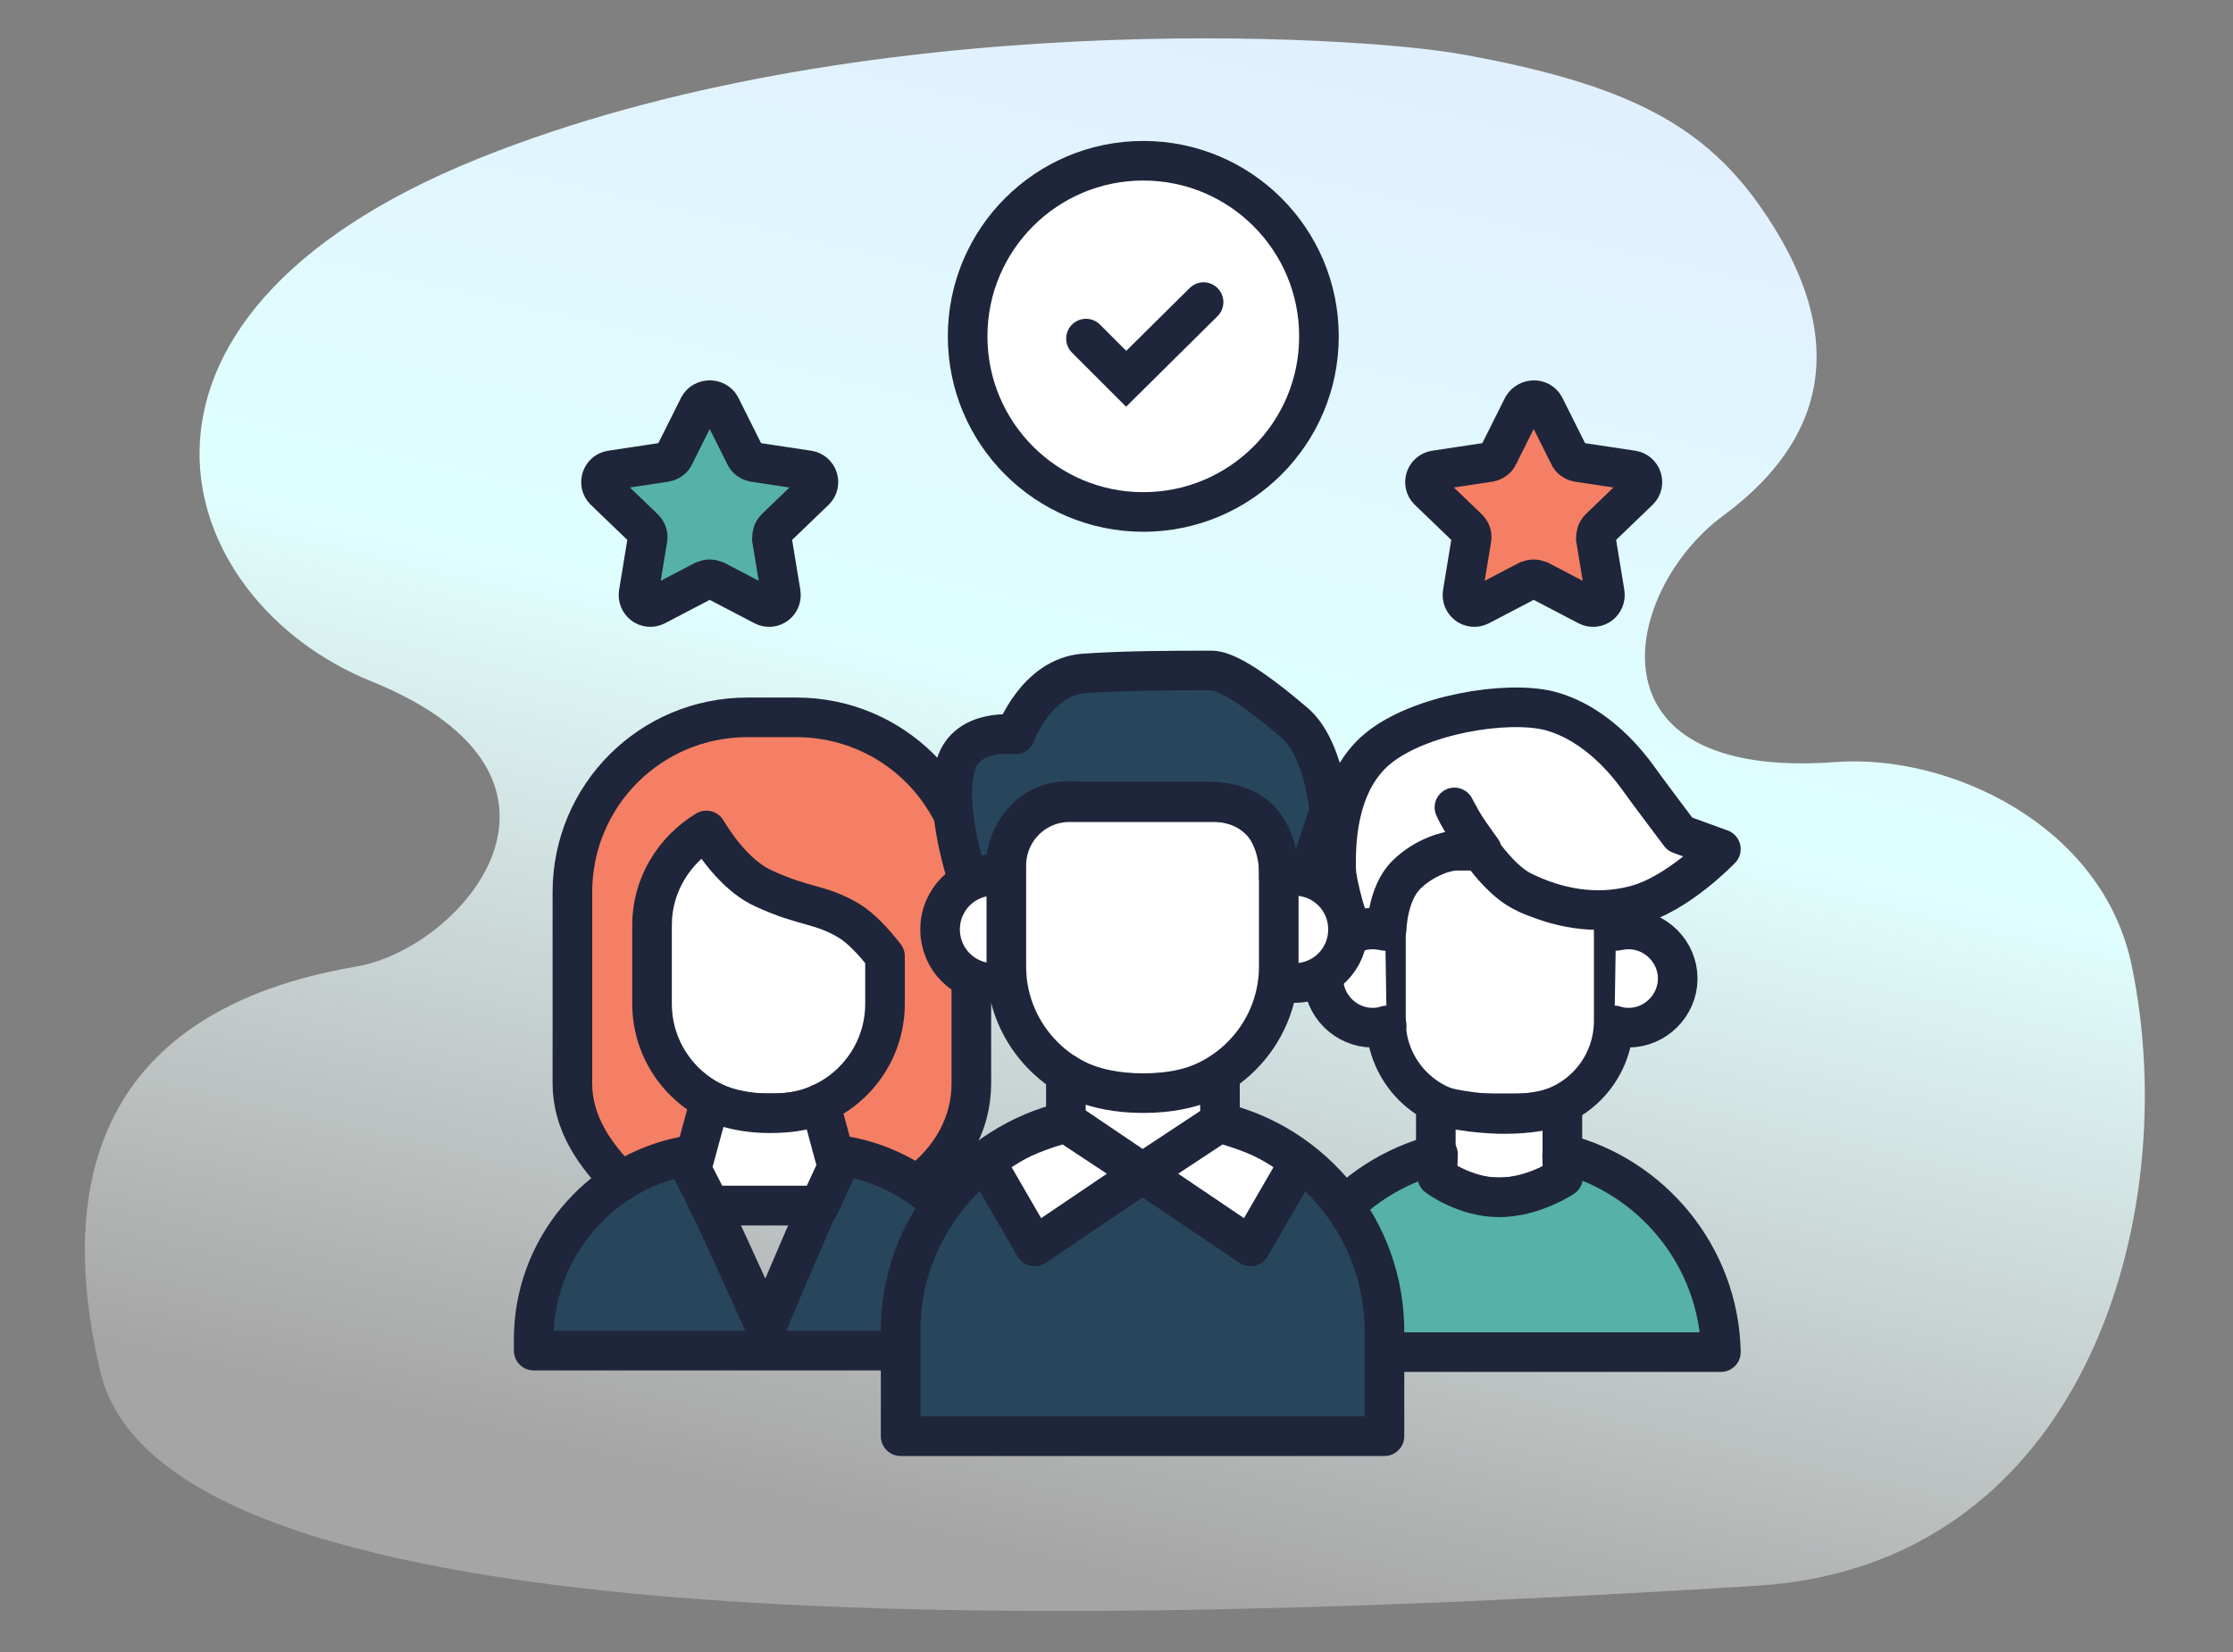
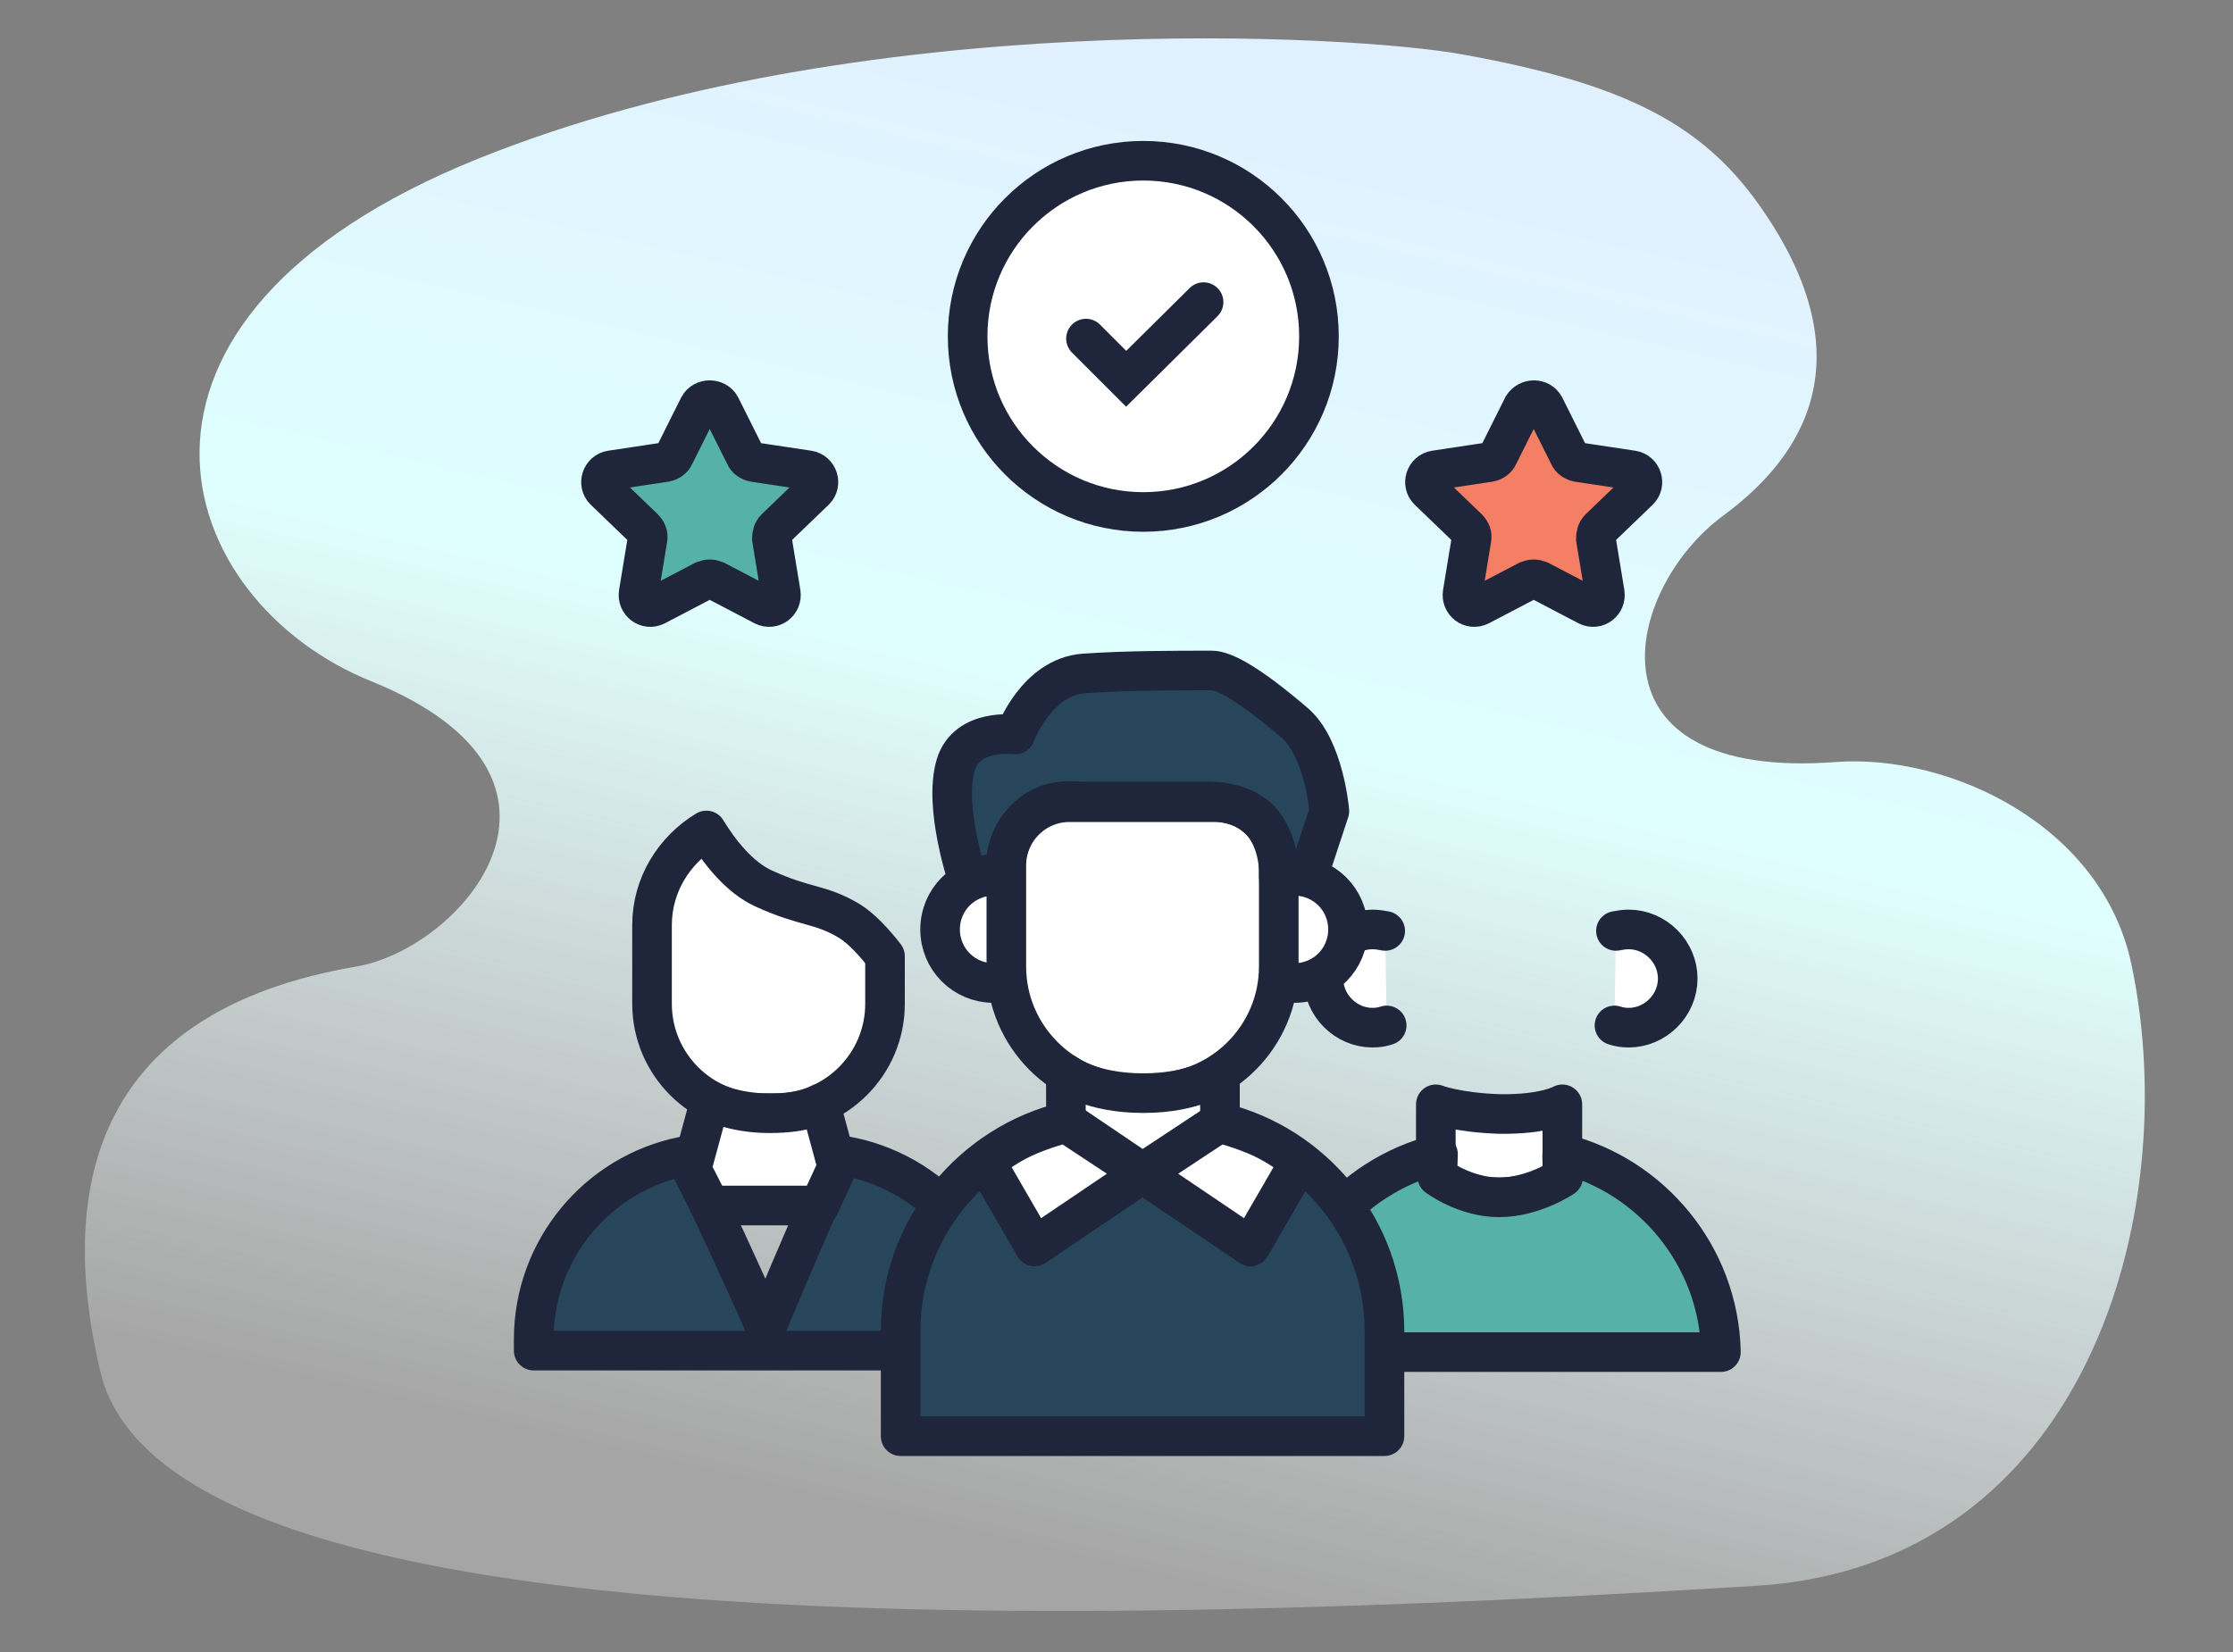
<svg xmlns="http://www.w3.org/2000/svg" version="1.1" id="clients" x="0px" y="0px" viewBox="0 0 300 222" style="enable-background:new 0 0 300 222;" xml:space="preserve">
  <rect x="0" y="0" width="300" height="222" fill="#808080" stroke="none" />
  <style type="text/css">
	.st0{fill:url(#gradient_1_);}
	.st1{fill:#FFFFFF;stroke:#1F253A;stroke-width:5.32;stroke-linecap:round;stroke-miterlimit:10;}
	.st2{fill:none;stroke:#1F253A;stroke-width:5.32;stroke-linecap:round;stroke-miterlimit:10;}
	.st3{fill:#55B1A9;stroke:#1F253A;stroke-width:5.32;stroke-miterlimit:10;}
	.st4{fill:#F47F64;stroke:#1F253A;stroke-width:5.32;stroke-miterlimit:10;}
	.st5{fill:#F47F64;stroke:#1F253A;stroke-width:5.32;stroke-linecap:round;stroke-linejoin:round;stroke-miterlimit:10;}
	.st6{fill:#FFFFFF;stroke:#1F253A;stroke-width:5.32;stroke-linecap:round;stroke-linejoin:round;stroke-miterlimit:10;}
	.st7{fill:#27465B;stroke:#1F253A;stroke-width:5.32;stroke-linecap:round;stroke-linejoin:round;stroke-miterlimit:10;}
	.st8{fill:#55B1A9;stroke:#1F253A;stroke-width:5.32;stroke-linecap:round;stroke-linejoin:round;stroke-miterlimit:10;}
	.st9{opacity:0;fill:#F47F64;stroke:#1F253A;stroke-width:4;stroke-miterlimit:10;}
</style>
  <linearGradient id="gradient_1_" gradientUnits="userSpaceOnUse" x1="-96.505" y1="355.681" x2="-95.784" y2="358.051" gradientTransform="matrix(106.611 0 0 -81.43 10407.891 29168.557)">
    <stop offset="0" style="stop-color:#FFFFFF;stop-opacity:0.29" />
    <stop offset="0.569" style="stop-color:#DFFFFE" />
    <stop offset="1" style="stop-color:#E1F0FF" />
  </linearGradient>
  <path id="gradient" class="st0" d="M64.3,21.3c51.2-20.6,117.8-16.6,132.1-14c22.2,4,32.7,9.5,40.6,21.2  c14.5,21.3,3.6,34.1-5.5,40.8c-13.4,9.9-19.2,35.7,15.2,33.1c15.1-1.1,35.8,8.4,39.7,27.4c7,33.7-6.4,80.6-50.4,83.3  c-92,5.7-213.6,8.6-222.5-28.7c-6.1-25.7-0.1-48.6,34.3-54.5c14.3-2.4,34.1-25.3,2.2-38.3C23,80.8,10.4,43,64.3,21.3z" />
  <g id="check-circle">
    <circle class="st1" cx="153.6" cy="45.2" r="23.6" />
    <polyline class="st2" points="145.9,45.5 151.3,50.9 161.7,40.6  " />
  </g>
  <path id="star-1" class="st3" d="M96.8,54.6l3.3,6.6c0.2,0.5,0.7,0.8,1.2,0.9l7.3,1.1c1.3,0.2,1.8,1.8,0.9,2.7l-5.3,5.1  c-0.4,0.4-0.5,0.9-0.5,1.4l1.2,7.3c0.2,1.3-1.1,2.3-2.3,1.7l-6.5-3.4c-0.5-0.2-1-0.2-1.5,0l-6.5,3.4c-1.2,0.6-2.5-0.4-2.3-1.7  l1.2-7.3c0.1-0.5-0.1-1-0.5-1.4l-5.3-5.1c-0.9-0.9-0.4-2.5,0.9-2.7l7.3-1.1c0.5-0.1,1-0.4,1.2-0.9l3.3-6.6  C94.5,53.5,96.2,53.5,96.8,54.6z" />
  <path id="star-2" class="st4" d="M207.5,54.6l3.3,6.6c0.2,0.5,0.7,0.8,1.2,0.9l7.3,1.1c1.3,0.2,1.8,1.8,0.9,2.7l-5.3,5.1  c-0.4,0.4-0.5,0.9-0.5,1.4l1.2,7.3c0.2,1.3-1.1,2.3-2.3,1.7l-6.5-3.4c-0.5-0.2-1-0.2-1.5,0l-6.5,3.4c-1.2,0.6-2.5-0.4-2.3-1.7  l1.2-7.3c0.1-0.5-0.1-1-0.5-1.4l-5.3-5.1c-0.9-0.9-0.4-2.5,0.9-2.7l7.3-1.1c0.5-0.1,1-0.4,1.2-0.9l3.3-6.6  C205.3,53.5,206.9,53.5,207.5,54.6z" />
  <g id="rousse">
-     <path class="st5" d="M113.3,155.4l-3.2,6.6H95.4l-3.3-6.6c0,0-8.6,3.3-8.7,3.3c-3.5-3.5-6.5-7.8-6.5-13.1v-25.7   c0-13,10.5-23.5,23.5-23.5h6.6c13,0,23.5,10.5,23.5,23.5v25.7c0,5.6-2.9,10.3-7.1,13.5C123.1,159.3,113.3,155.4,113.3,155.4z" />
    <path class="st6" d="M114,123.7c-3.9-2.3-5.7-1.7-11.4-4.3c-3.3-1.5-6-5-7.7-7.8c-4.3,2.6-7.3,7.3-7.3,12.7v10.6   c0,8.1,6.6,14.7,14.7,14.7h1.9c8.1,0,14.7-6.6,14.7-14.7v-6.4C117.5,126.7,115.7,124.7,114,123.7z" />
    <path class="st7" d="M134.3,181.6v-1.5c0-12.5-9.1-22.8-21-24.8c-0.7-0.1-10.4,23.2-10.4,23.2s-10.3-23.2-11.1-23.1   c-11.5,2.3-20.1,12.5-20.1,24.6v1.5H134.3z" />
    <path class="st6" d="M95.4,147.9l-2.5,9.2l2.5,4.9h14.7l2.4-5.2l-2.3-8.5c0,0-1.7,1.3-6.8,1.3S95.4,147.9,95.4,147.9z" />
  </g>
  <g id="blond">
-     <path class="st6" d="M216.7,122.5c0.1,0.6,0.1,1.1,0.1,1.7v13c0,6.8-5.5,12.4-12.4,12.4h-5.8c-6.8,0-12.4-5.5-12.4-12.4v-13   c0-5.5,4.4-9.9,9.9-9.9h2.8c0,0,3.4,5.1,7.6,6.3C212,122.1,216.7,122.5,216.7,122.5z" />
    <path class="st6" d="M186.3,137.8c-0.6,0.2-1.2,0.3-1.9,0.3c-3.6,0-6.6-3-6.6-6.6c0-3.6,3-6.6,6.6-6.6c0.6,0,1.2,0.1,1.7,0.2" />
    <path class="st6" d="M216.9,137.8c0.6,0.2,1.2,0.3,1.9,0.3c3.6,0,6.6-3,6.6-6.6c0-3.6-3-6.6-6.6-6.6c-0.6,0-1.2,0.1-1.7,0.2" />
    <path class="st6" d="M209.9,158.1c0,0-2.8,2.8-8.5,2.8s-8.5-2.8-8.5-2.8v-9.7c0,0,2.8,1.1,8.5,1.3c6.1,0.1,8.5-1.3,8.5-1.3V158.1z" />
    <path class="st8" d="M231.2,181.6c-0.3-12.8-9.3-23.6-21.3-26.6c-0.1,0,0.1,3.2,0.1,3.2s-4,2.7-8.6,2.7s-8.3-2.8-8.3-2.8   s0.1-3.1,0.1-3c-12,3-21,13.8-21.3,26.6H231.2z" />
-     <path class="st6" d="M195.4,108.5c0,0,0.3,0.7,0.9,1.7c1.5,2.7,4.8,7.8,8.1,9.5c4.8,2.4,10,3.3,15.1,2c5.8-1.4,11.7-7.6,11.7-7.6   l-5.5-2c0,0-4.9-6.5-5.8-7.8c-0.9-1.2-5.2-7.1-11.8-8.8c-5.8-1.4-17.4,0.5-23,5.1c-5.8,4.8-5.6,13.5-5.6,16c0,2.5,2.1,8.8,2.1,8.8   s1.7-0.8,2.5-0.7s2.2,0.1,2.2,0.1s0.1-4.7,2.6-7.2s5.7-3.3,6.7-3.3s3.5,0,3.5,0s-1.8-2.5-2.3-3.3   C196.3,110.2,195.4,108.5,195.4,108.5z" />
  </g>
  <g id="brun">
    <path class="st6" d="M171.8,131.8c0.7,0.2,1.3,0.3,2.1,0.3c4,0,7.2-3.2,7.2-7.2s-3.2-7.2-7.2-7.2c-0.7,0-1.3,0.1-1.9,0.3" />
    <path class="st6" d="M135.6,131.8c-0.7,0.2-1.3,0.3-2.1,0.3c-4,0-7.2-3.2-7.2-7.2s3.2-7.2,7.2-7.2c0.7,0,1.3,0.1,1.9,0.3" />
    <path class="st6" d="M154.8,146.9h-2.6c-9.4,0-17-7.7-17-17v-13.6c0-4.7,3.8-8.5,8.5-8.5h19.6c4.7,0,8.5,3.8,8.5,8.5v13.6   C171.8,139.2,164.2,146.9,154.8,146.9z" />
    <path class="st6" d="M143.2,144.3v6.5l10.3,6.9l10.4-6.9v-6.5c0,0-3.2,2.6-10.3,2.6S143.2,144.3,143.2,144.3z" />
    <path class="st7" d="M186,193v-14.1c0-13.6-9.5-25.1-22.2-28.1l-10.3,6.8l-10.2-6.9c-12.7,3-22.3,14.5-22.3,28.1V193H186z" />
    <path class="st6" d="M153.5,157.7l-14.5,9.8l-6.6-11.4c0,0,2.5-2,5.1-3.2c2.6-1.2,5.7-2,5.7-2L153.5,157.7z" />
-     <path class="st6" d="M153.5,157.7l14.5,9.8l6.6-11.4c0,0-2.5-2-5.1-3.2c-2.6-1.2-5.7-2-5.7-2L153.5,157.7z" />
+     <path class="st6" d="M153.5,157.7l14.5,9.8l6.6-11.4c0,0-2.5-2-5.1-3.2c-2.6-1.2-5.7-2-5.7-2L153.5,157.7" />
    <path class="st7" d="M175.7,117.8l2.9-8.8c0,0-0.7-8.4-4.6-11.8c-6.3-5.4-9.6-7.1-11.2-7.1c-4.9,0-11.4,0-17.2,0.4   c-6.4,0.5-9.2,8.2-9.2,8.2s-6.5-0.9-8,4.1c-1.7,5.7,1.7,15.6,1.7,15.6s1.9-0.8,2.6-0.9c0.8,0,2.4,0,2.4,0s-0.5-4.2,2.5-7.3   c3-3.2,6.6-2.5,7.9-2.5c1.2,0,15.8,0,16.7,0s5.3,0,7.6,3.1c2.3,3.1,2,7,2,7s1.5-0.3,2.1-0.3S175.7,117.8,175.7,117.8z" />
    <line id="left-eye" class="st9" x1="145.8" y1="121.8" x2="145.8" y2="130.6" />
    <line id="right-eye" class="st9" x1="156.8" y1="126.2" x2="165.6" y2="126.2" />
  </g>
</svg>